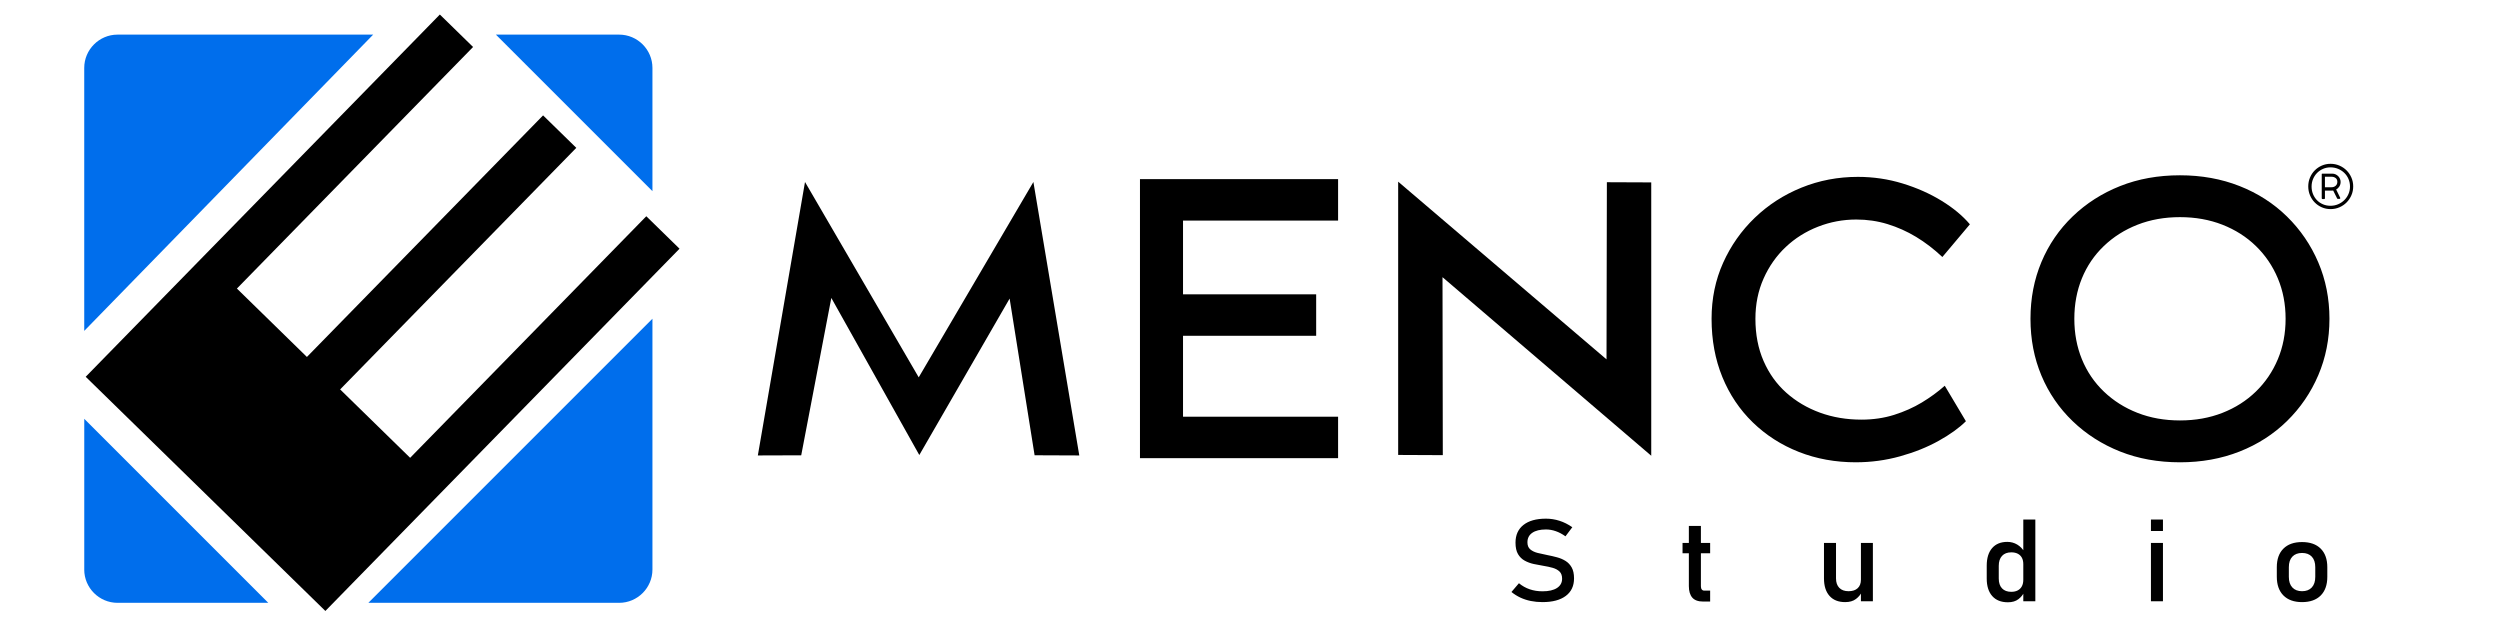
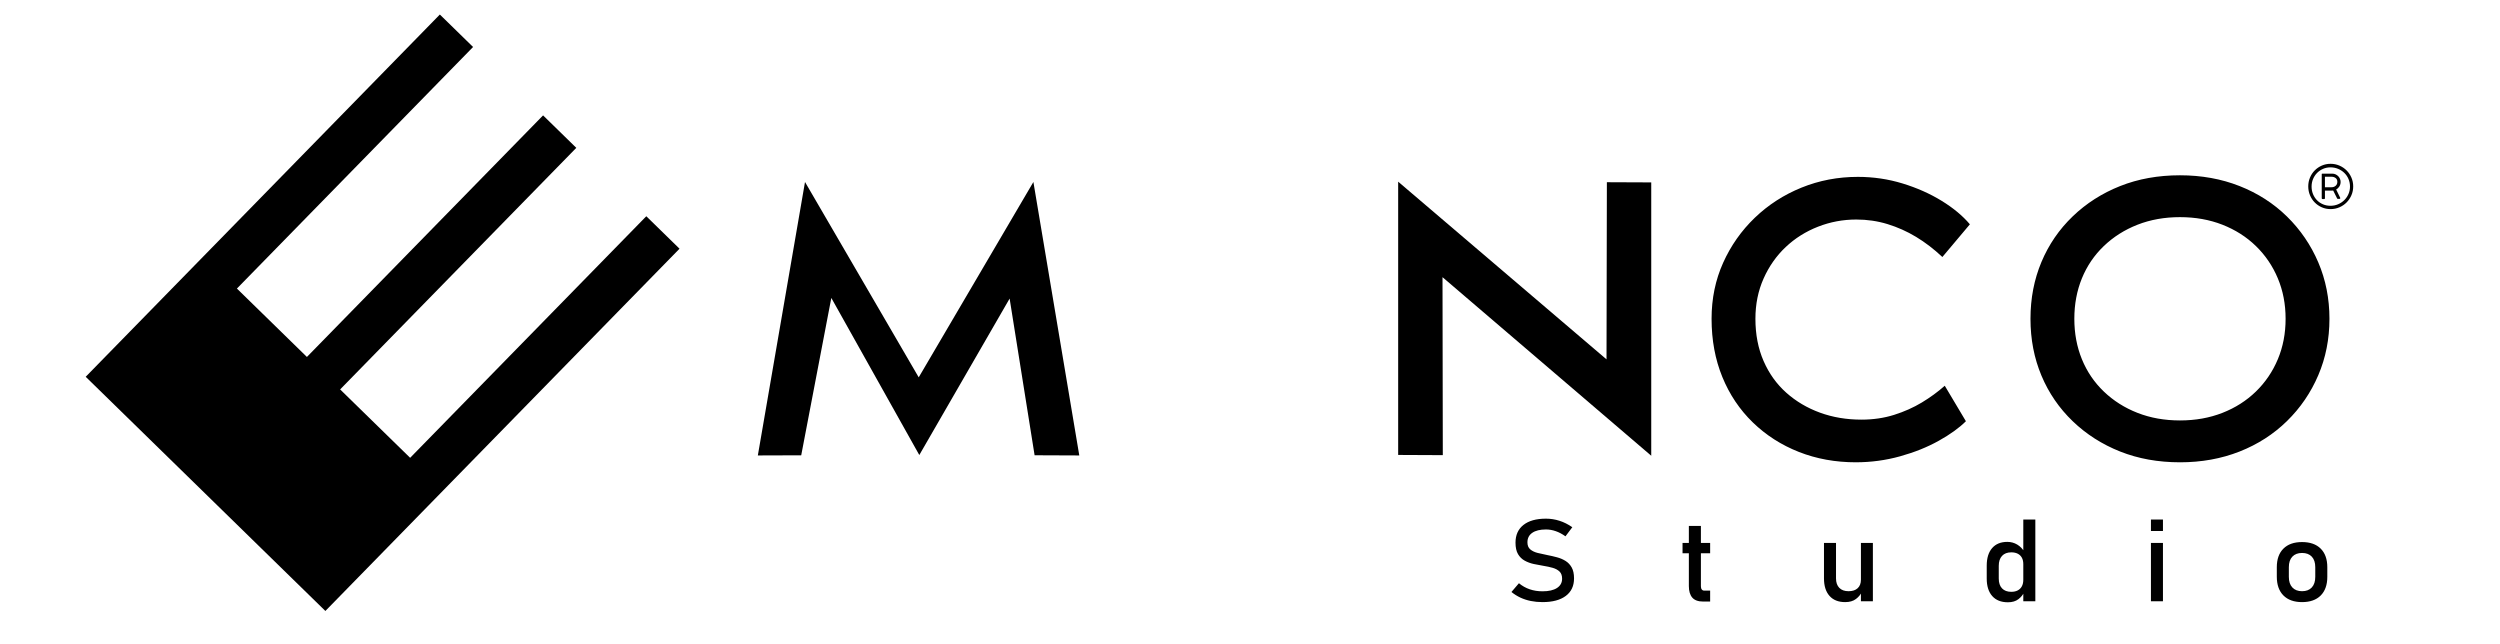
<svg xmlns="http://www.w3.org/2000/svg" xml:space="preserve" width="141.046mm" height="36.347mm" version="1.1" style="shape-rendering:geometricPrecision; text-rendering:geometricPrecision; image-rendering:optimizeQuality; fill-rule:evenodd; clip-rule:evenodd" viewBox="0 0 14104.62 3634.74">
  <defs>
    <style type="text/css">
   
    .fil0 {fill:none}
    .fil2 {fill:#006EEC}
    .fil1 {fill:black;fill-rule:nonzero}
   
  </style>
    <clipPath id="id0">
      <path d="M662.95 195.33l2830.22 0c103.28,0 187.77,84.5 187.77,187.77l0 2830.23c0,103.28 -84.49,187.77 -187.77,187.77l-2830.22 0c-103.28,0 -187.77,-84.49 -187.77,-187.77l0 -2830.23c0,-103.27 84.49,-187.77 187.77,-187.77z" />
    </clipPath>
  </defs>
  <g id="Capa_x0020_1">
    <rect class="fil0" x="-0.96" y="3.03" width="14105.69" height="3634.59" />
    <path class="fil1" d="M8702.75 3397.04c-23.52,0 -45.67,-2.16 -66.47,-6.38 -20.67,-4.23 -40.1,-10.51 -58.27,-18.95 -18.07,-8.56 -34.99,-19.06 -50.67,-31.73l0 0 42.27 -49.48 0 0c18.4,15.16 38.73,26.63 60.88,34.21 22.16,7.58 46.24,11.37 72.26,11.37 34.99,0 62.14,-6.17 81.45,-18.62 19.31,-12.56 28.96,-29.99 28.96,-52.41l0 -0.32c0,-17.54 -4.87,-30.97 -14.64,-40.28 -9.78,-9.31 -22.5,-16.24 -38.4,-20.79 -15.91,-4.55 -33.18,-8.23 -52.15,-11.26 -18.18,-2.93 -36.47,-6.39 -54.98,-10.4 -18.52,-4 -35.56,-10.39 -51.12,-18.95 -15.57,-8.55 -28.07,-20.89 -37.5,-36.92 -9.42,-16.02 -14.08,-37.57 -14.08,-64.42l0 -0.33c0,-42.88 14.99,-76.12 44.87,-99.72 29.99,-23.61 72.25,-35.41 126.89,-35.41 25.91,0 51.36,4.01 76.12,11.91 24.88,7.9 49.08,20.03 72.59,36.38l0 0 -38.62 51.33 0 0c-18.4,-13.11 -36.7,-22.85 -55.1,-29.13 -18.29,-6.39 -36.57,-9.53 -54.99,-9.53 -33.05,0 -58.84,6.28 -77.13,18.84 -18.29,12.56 -27.38,30.43 -27.38,53.49l0 0.33c0,17.32 5.23,30.53 15.91,39.63 10.68,9.09 24.64,15.8 41.8,20.14 17.15,4.33 35.67,8.44 55.44,12.23 17.73,3.36 35.45,7.47 53.17,12.24 17.84,4.65 33.96,11.58 48.5,20.57 14.55,8.99 26.14,21.33 34.88,36.92 8.75,15.7 13.18,36.06 13.18,61.29l0 0.65c0,42.44 -15.56,75.36 -46.58,98.64 -31.13,23.28 -74.75,34.86 -131.09,34.86zm906.45 -3.14c-28.4,0 -48.96,-7.58 -61.79,-22.52 -12.73,-15.05 -19.09,-36.6 -19.09,-64.75l0 -339.45 67.94 0 0 340.1c0,7.8 1.58,13.97 4.87,18.41 3.41,4.44 8.3,6.6 14.66,6.6l32.61 0 0 61.61 -39.2 0zm-116.55 -272.53l0 -58.36 155.75 0 0 58.36 -155.75 0zm1006.42 270.91l0 -329.27 67.48 0 0 329.27 -67.48 0zm-140.53 -329.27l0 200.2c0,23.07 6.26,40.82 18.52,53.38 12.28,12.56 29.65,18.95 52.15,18.95 22.37,0 39.64,-5.74 51.69,-17 12.16,-11.37 18.17,-27.28 18.17,-47.75l4.66 68.87c-6.24,14.72 -17.15,28.04 -32.6,39.73 -15.57,11.81 -35.9,17.65 -60.89,17.65 -38.17,0 -67.71,-11.69 -88.39,-35.08 -20.78,-23.39 -31.13,-56.3 -31.13,-98.75l0 -200.2 67.82 0zm1056.65 329.27l0 -461.27 67.93 0 0 461.27 -67.93 0zm-86.8 5.74c-38.17,0 -67.7,-11.7 -88.38,-35.08 -20.79,-23.39 -31.13,-56.31 -31.13,-98.86l0 -72.55c0,-42.77 10.11,-75.79 30.44,-99.18 20.34,-23.39 48.85,-35.08 85.66,-35.08 20.45,0 39.2,5.09 56.12,15.26 16.93,10.18 30.68,24.37 41.13,42.77l-7.04 67.24c0,-13.85 -2.61,-25.87 -7.95,-35.84 -5.34,-9.85 -13.07,-17.43 -23.18,-22.63 -10.11,-5.19 -22.26,-7.79 -36.69,-7.79 -22.49,0 -39.76,6.71 -52.14,20.03 -12.28,13.32 -18.42,32.05 -18.42,56.09l0 71.68c0,23.93 6.14,42.44 18.42,55.44 12.38,12.99 29.65,19.49 52.14,19.49 14.43,0 26.58,-2.71 36.69,-8.12 10.11,-5.42 17.84,-13.11 23.18,-23.28 5.34,-10.18 7.95,-22.31 7.95,-36.49l4.66 69.4c-6.14,14.84 -16.94,28.16 -32.04,39.85 -15.23,11.8 -35.11,17.65 -59.42,17.65zm806.94 -402.26l0 -64.75 67.82 0 0 64.75 -67.82 0zm0 396.52l0 -329.27 67.82 0 0 329.27 -67.82 0zm852.62 4.76c-45.33,0 -80.32,-12.56 -105.2,-37.57 -24.88,-25.12 -37.27,-60.31 -37.27,-105.79l0 -53.59c0,-45.05 12.39,-80.02 37.27,-104.71 24.88,-24.79 59.87,-37.14 105.2,-37.14 45.21,0 80.32,12.35 105.19,37.14 24.77,24.69 37.27,59.66 37.27,104.71l0 54.57c0,45.15 -12.5,80.23 -37.27,105.14 -24.87,24.79 -59.98,37.24 -105.19,37.24zm0 -61.5c23.74,0 42.03,-7.14 55.09,-21.33 12.95,-14.18 19.44,-34 19.44,-59.55l0 -54.57c0,-25.67 -6.49,-45.37 -19.44,-59.34 -13.06,-13.97 -31.35,-21.01 -55.09,-21.01 -23.52,0 -41.81,7.04 -54.99,21.01 -13.06,13.97 -19.54,33.67 -19.54,59.34l0 54.57c0,25.55 6.48,45.37 19.54,59.55 13.18,14.19 31.47,21.33 54.99,21.33z" />
    <path class="fil1" d="M13022.87 1051.77c0,-17.64 3.23,-34.22 9.71,-49.74 6.48,-15.52 15.41,-29.03 26.8,-40.53 11.38,-11.5 24.72,-20.6 40.02,-27.3 15.3,-6.7 31.76,-10.04 49.4,-10.04 17.64,0 34.22,3.34 49.74,10.04 15.52,6.7 29.03,15.8 40.53,27.3 11.5,11.5 20.6,25.01 27.3,40.53 6.7,15.52 10.05,32.1 10.05,49.74 0,17.64 -3.35,34.22 -10.05,49.74 -6.7,15.51 -15.8,29.08 -27.3,40.69 -11.5,11.61 -25.01,20.77 -40.53,27.47 -15.52,6.7 -32.1,10.04 -49.74,10.04 -17.64,0 -34.1,-3.34 -49.4,-10.04 -15.3,-6.7 -28.64,-15.86 -40.02,-27.47 -11.39,-11.61 -20.32,-25.18 -26.8,-40.69 -6.48,-15.52 -9.71,-32.1 -9.71,-49.74zm18.75 0.67c0,15.18 2.68,29.36 8.04,42.53 5.36,13.18 12.79,24.68 22.28,34.5 9.49,9.83 20.76,17.53 33.82,23.11 13.07,5.59 27.19,8.38 42.37,8.38 15.19,0 29.42,-2.79 42.71,-8.38 13.29,-5.58 24.95,-13.28 35,-23.11 10.05,-9.82 17.98,-21.32 23.78,-34.5 5.81,-13.17 8.71,-27.35 8.71,-42.53 0,-15.41 -2.9,-29.76 -8.71,-43.04 -5.8,-13.29 -13.73,-24.73 -23.78,-34.33 -10.05,-9.61 -21.71,-17.14 -35,-22.61 -13.29,-5.47 -27.52,-8.21 -42.71,-8.21 -14.73,0 -28.58,2.79 -41.53,8.38 -12.95,5.58 -24.23,13.23 -33.83,22.94 -9.6,9.71 -17.19,21.16 -22.77,34.33 -5.59,13.17 -8.38,27.35 -8.38,42.54zm144.03 66.99l-22.11 -44.55c-1.12,0.22 -2.9,0.33 -5.36,0.33l-41.2 0 0 43.21c0,1.56 -0.5,2.74 -1.5,3.52 -1.01,0.78 -2.07,1.17 -3.18,1.17l-9.05 0c-2.9,0 -4.35,-1.56 -4.35,-4.69l0 -135.99c0,-1.78 1,-2.67 3.01,-2.67l57.28 0c6.25,0 12.17,1.28 17.75,3.85 5.58,2.56 10.49,5.97 14.74,10.21 4.24,4.25 7.59,9.21 10.04,14.91 2.46,5.69 3.69,11.55 3.69,17.58 0,9.6 -2.35,18.14 -7.03,25.62 -4.69,7.49 -10.72,13.23 -18.09,17.25l22.77 46.56c0.67,1.34 0.62,2.74 -0.16,4.19 -0.78,1.45 -2.07,2.17 -3.85,2.17l-9.05 0c-0.67,0 -1.45,-0.16 -2.34,-0.5 -0.9,-0.33 -1.57,-1.06 -2.01,-2.17zm-31.82 -122.26l-36.85 0 0 59.29 36.85 0c9.38,0 17.25,-2.74 23.61,-8.21 6.37,-5.47 9.55,-12.89 9.55,-22.27 0,-9.38 -3.18,-16.53 -9.55,-21.44 -6.36,-4.91 -14.23,-7.37 -23.61,-7.37z" />
    <polygon class="fil1" points="2313.88,2582.95 3646.28,1220.05 3833.73,1403.2 1835.64,3447.02 483.43,2125.76 2481.51,81.94 2668.97,265.11 1336.57,1628.02 1731.49,2013.9 3063.9,651 3251.34,834.15 1918.94,2197.05 " />
    <g>
  </g>
    <g style="clip-path:url(#id0)">
      <g id="_2178456195520">
-         <polygon class="fil2" points="3680.94,3401.12 3680.94,1798.24 2078.06,3401.12 " />
-         <polygon class="fil2" points="3680.94,195.34 2797.77,195.34 3680.94,1078.54 " />
-         <polygon class="fil2" points="475.16,195.34 2105.31,195.34 475.16,1866.9 " />
-         <polygon class="fil2" points="475.3,3401.12 1513.56,3401.12 475.3,2362.86 " />
-       </g>
+         </g>
    </g>
    <path class="fil0" d="M662.95 195.33l2830.22 0c103.28,0 187.77,84.5 187.77,187.77l0 2830.23c0,103.28 -84.49,187.77 -187.77,187.77l-2830.22 0c-103.28,0 -187.77,-84.49 -187.77,-187.77l0 -2830.23c0,-103.27 84.49,-187.77 187.77,-187.77z" />
    <polygon class="fil1" points="4541.69,1026.77 5183.24,2128.92 5830.24,1026.77 6089.16,2569.6 5837.03,2568.57 5696.13,1684.47 5186.54,2567.23 4690.14,1680.88 4520.31,2568.78 4275.59,2569.6 " />
-     <path class="fil1" d="M6431.54 2584.92l0 -1574.31 1117.76 0 0 233.89 -874.87 0 0 1106.52 874.87 0 0 233.9 -1117.76 0zm119.2 -690.45l0 -233.9 874.87 0 0 233.9 -874.87 0z" />
    <polygon class="fil1" points="8138.42,1563.82 8140.1,2567.91 7888.25,2566.76 7888.25,1024.97 9063.73,2027.51 9065.77,1028.06 9316.08,1029.1 9316.08,2571.26 " />
    <path class="fil1" d="M10470.64 2608.23c-115.45,0 -222.66,-19.49 -321.61,-58.47 -98.96,-38.99 -185.55,-94.46 -259.76,-166.43 -74.22,-71.97 -131.57,-157.43 -172.05,-256.39 -40.49,-98.96 -60.73,-208.41 -60.73,-328.36 0,-113.95 21.74,-219.28 65.22,-315.98 43.48,-96.71 103.08,-181.43 178.8,-254.14 75.72,-72.72 163.43,-129.32 263.14,-169.8 99.7,-40.49 205.78,-60.73 318.23,-60.73 86.96,0 170.93,12.37 251.89,37.11 80.97,24.74 154.43,57.35 220.41,97.83 65.97,40.49 119.19,84.72 159.68,132.7l-155.19 184.41c-47.97,-44.98 -97.45,-82.83 -148.43,-113.57 -50.98,-30.74 -104.58,-54.73 -160.81,-71.97 -56.22,-17.24 -115.07,-25.86 -176.54,-25.86 -74.97,0 -146.94,13.49 -215.91,40.48 -68.97,26.99 -129.69,65.22 -182.17,114.7 -52.48,49.48 -94.08,108.7 -124.82,177.67 -30.74,68.97 -46.11,144.69 -46.11,227.15 0,88.46 15.37,167.93 46.11,238.4 30.74,70.47 73.47,130.07 128.19,178.8 54.73,48.72 118.08,86.21 190.05,112.45 71.96,26.24 149.93,39.36 233.89,39.36 65.97,0 127.45,-9 184.42,-26.99 56.98,-18 109.08,-41.24 156.31,-69.72 47.23,-28.49 90.34,-59.98 129.32,-94.46l119.2 200.16c-37.49,37.48 -88.47,74.22 -152.94,110.2 -64.47,35.99 -137.19,65.22 -218.15,87.71 -80.97,22.5 -164.18,33.74 -249.64,33.74zm1828.45 0c-122.94,0 -235.39,-20.24 -337.35,-60.72 -101.95,-40.49 -191.17,-97.46 -267.63,-170.93 -76.47,-73.47 -135.32,-159.3 -176.55,-257.51 -41.23,-98.21 -61.85,-205.04 -61.85,-320.49 0,-115.45 20.62,-222.28 61.85,-320.48 41.23,-98.21 100.08,-184.05 176.55,-257.52 76.46,-73.46 165.68,-130.44 267.63,-170.92 101.96,-40.48 214.41,-60.72 337.35,-60.72 121.45,0 233.53,20.24 336.23,60.72 102.71,40.48 191.92,97.83 267.64,172.05 75.71,74.22 134.56,160.43 176.54,258.64 41.99,98.2 62.98,204.28 62.98,318.23 0,113.95 -20.99,220.03 -62.98,318.24 -41.98,98.21 -100.83,184.42 -176.54,258.64 -75.72,74.21 -164.93,131.56 -267.64,172.05 -102.7,40.48 -214.78,60.72 -336.23,60.72zm0 -236.15c86.97,0 166.81,-14.24 239.52,-42.73 72.72,-28.49 135.7,-68.59 188.92,-120.32 53.23,-51.73 94.46,-112.45 123.7,-182.17 29.24,-69.72 43.85,-145.81 43.85,-228.28 0,-82.46 -14.61,-158.55 -43.85,-228.27 -29.24,-69.72 -70.47,-130.45 -123.7,-182.17 -53.22,-51.73 -116.2,-91.84 -188.92,-120.33 -72.71,-28.48 -152.55,-42.73 -239.52,-42.73 -86.96,0 -166.8,14.25 -239.52,42.73 -72.71,28.49 -136.06,68.6 -190.04,120.33 -53.98,51.72 -95.21,112.45 -123.69,182.17 -28.49,69.72 -42.74,145.81 -42.74,228.27 0,82.47 14.25,158.56 42.74,228.28 28.48,69.72 69.71,130.44 123.69,182.17 53.98,51.73 117.33,91.83 190.04,120.32 72.72,28.49 152.56,42.73 239.52,42.73z" />
  </g>
</svg>